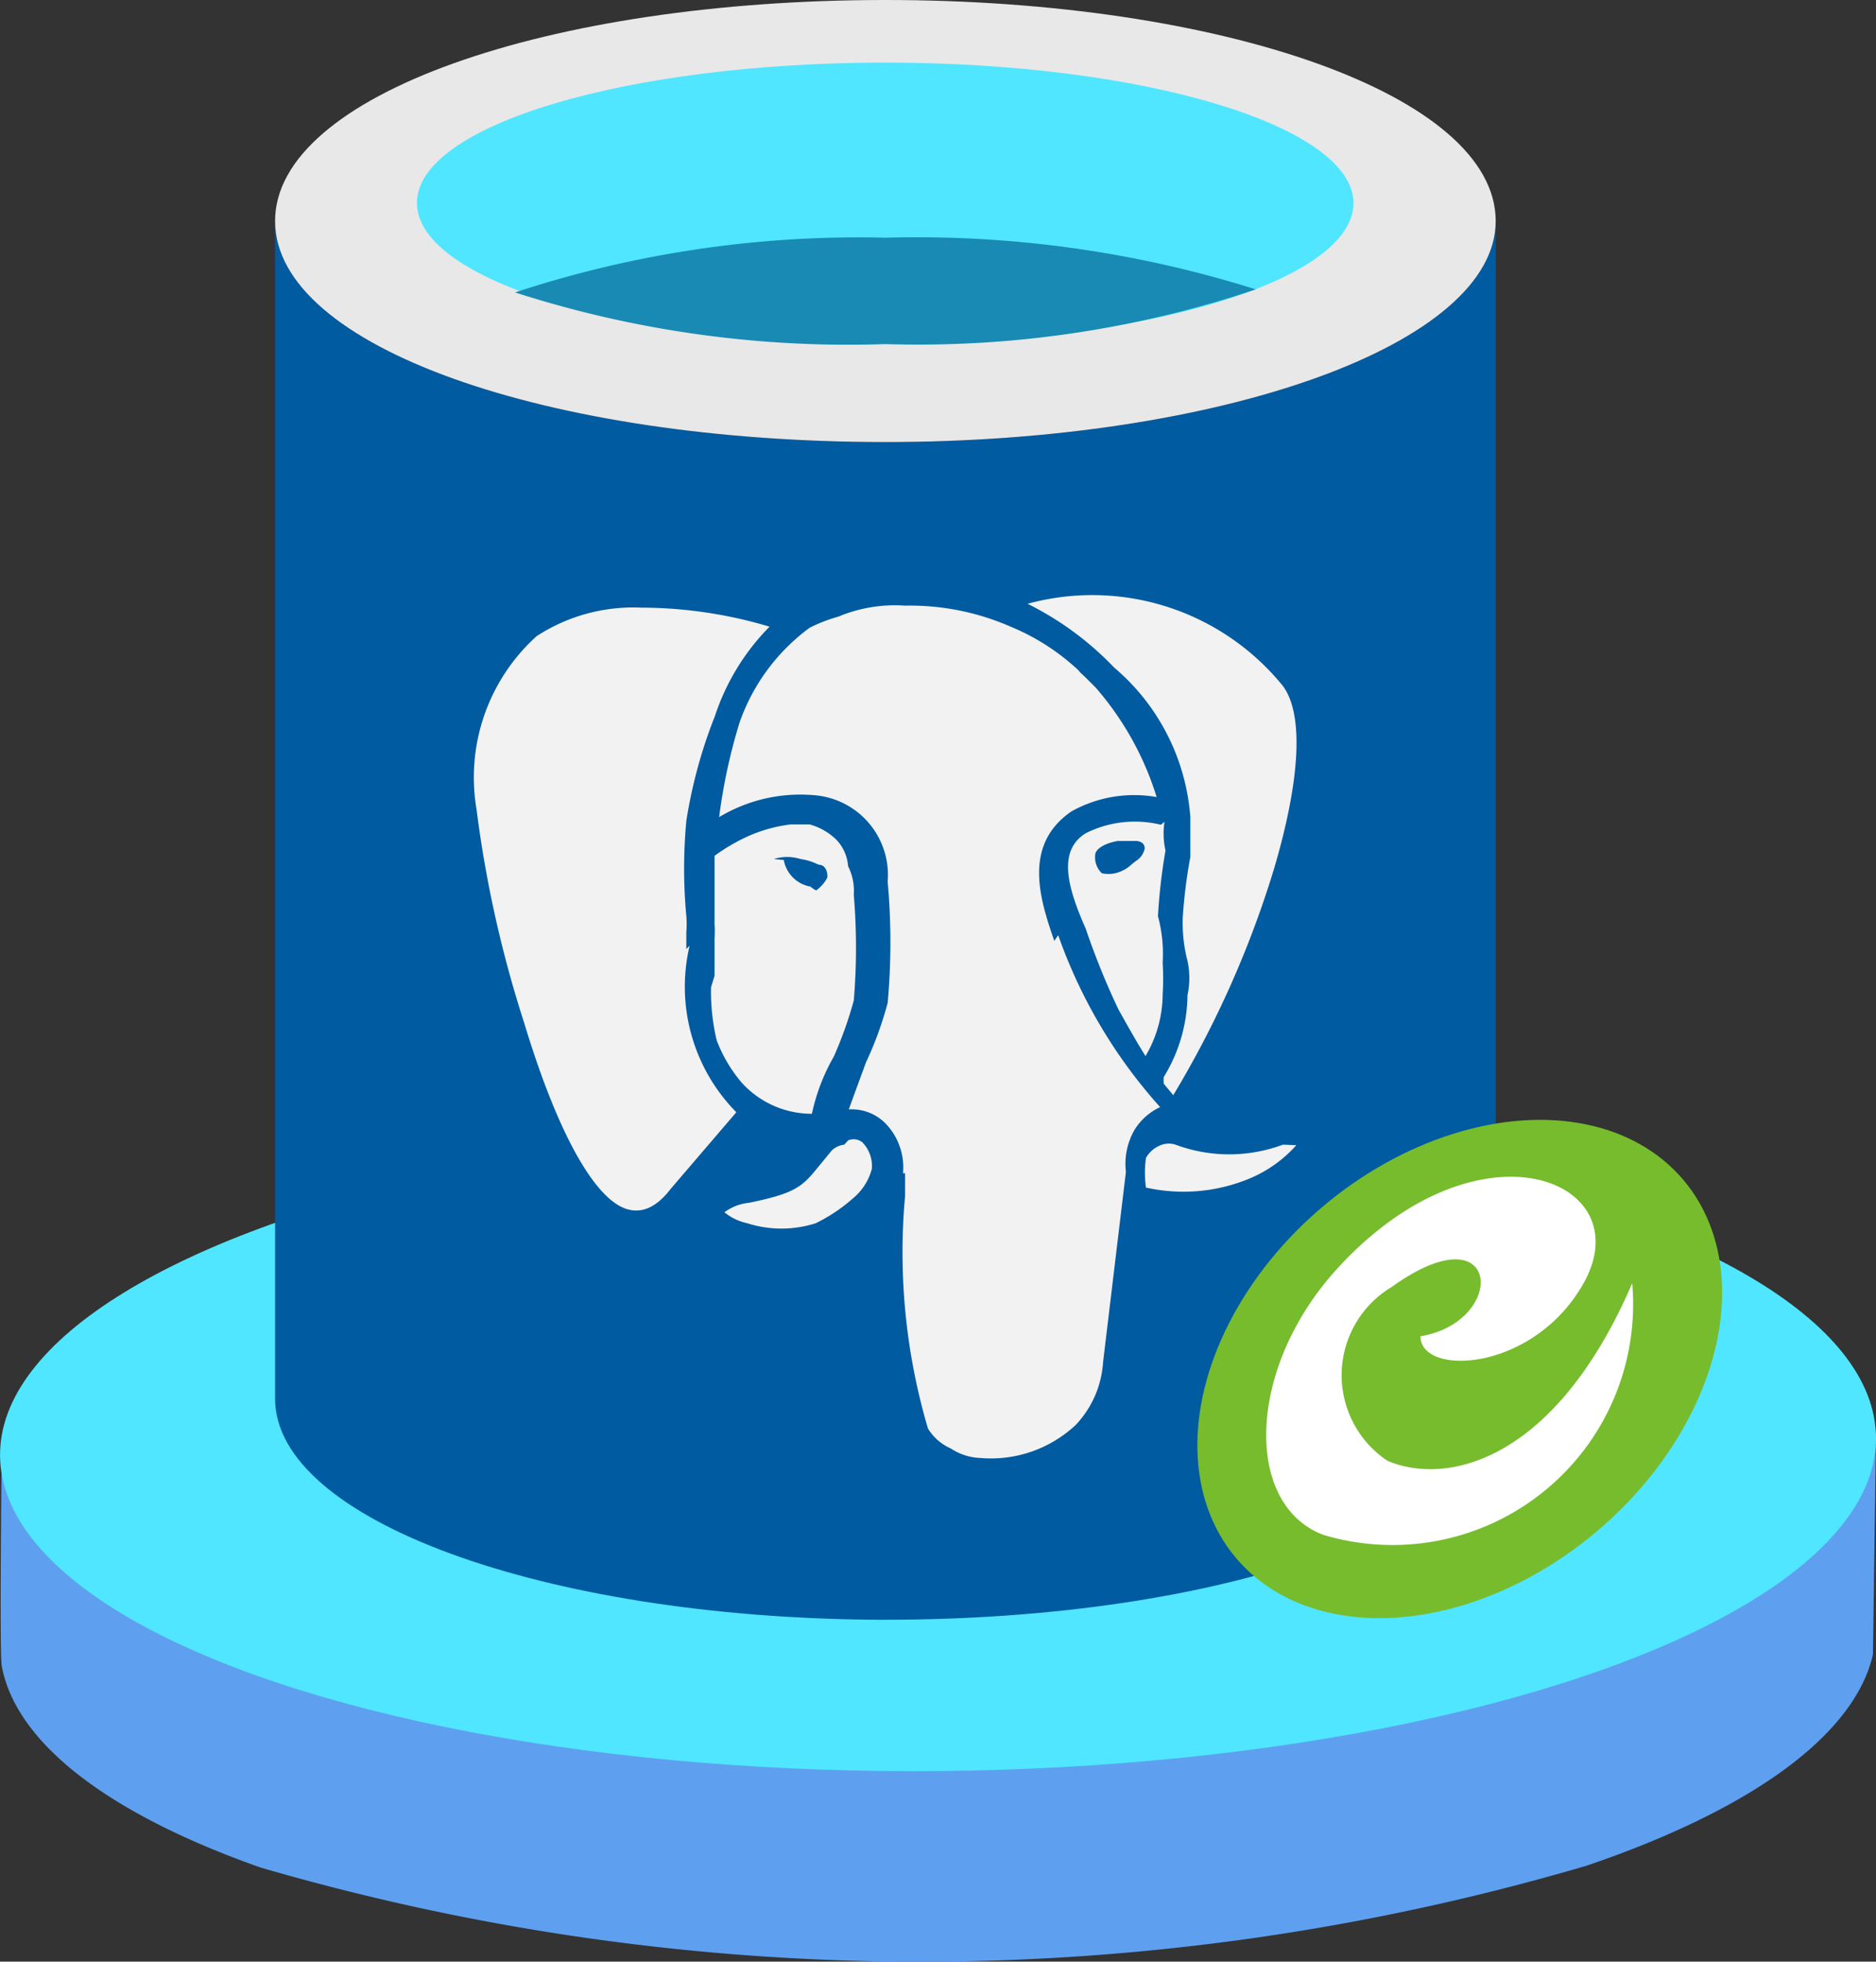
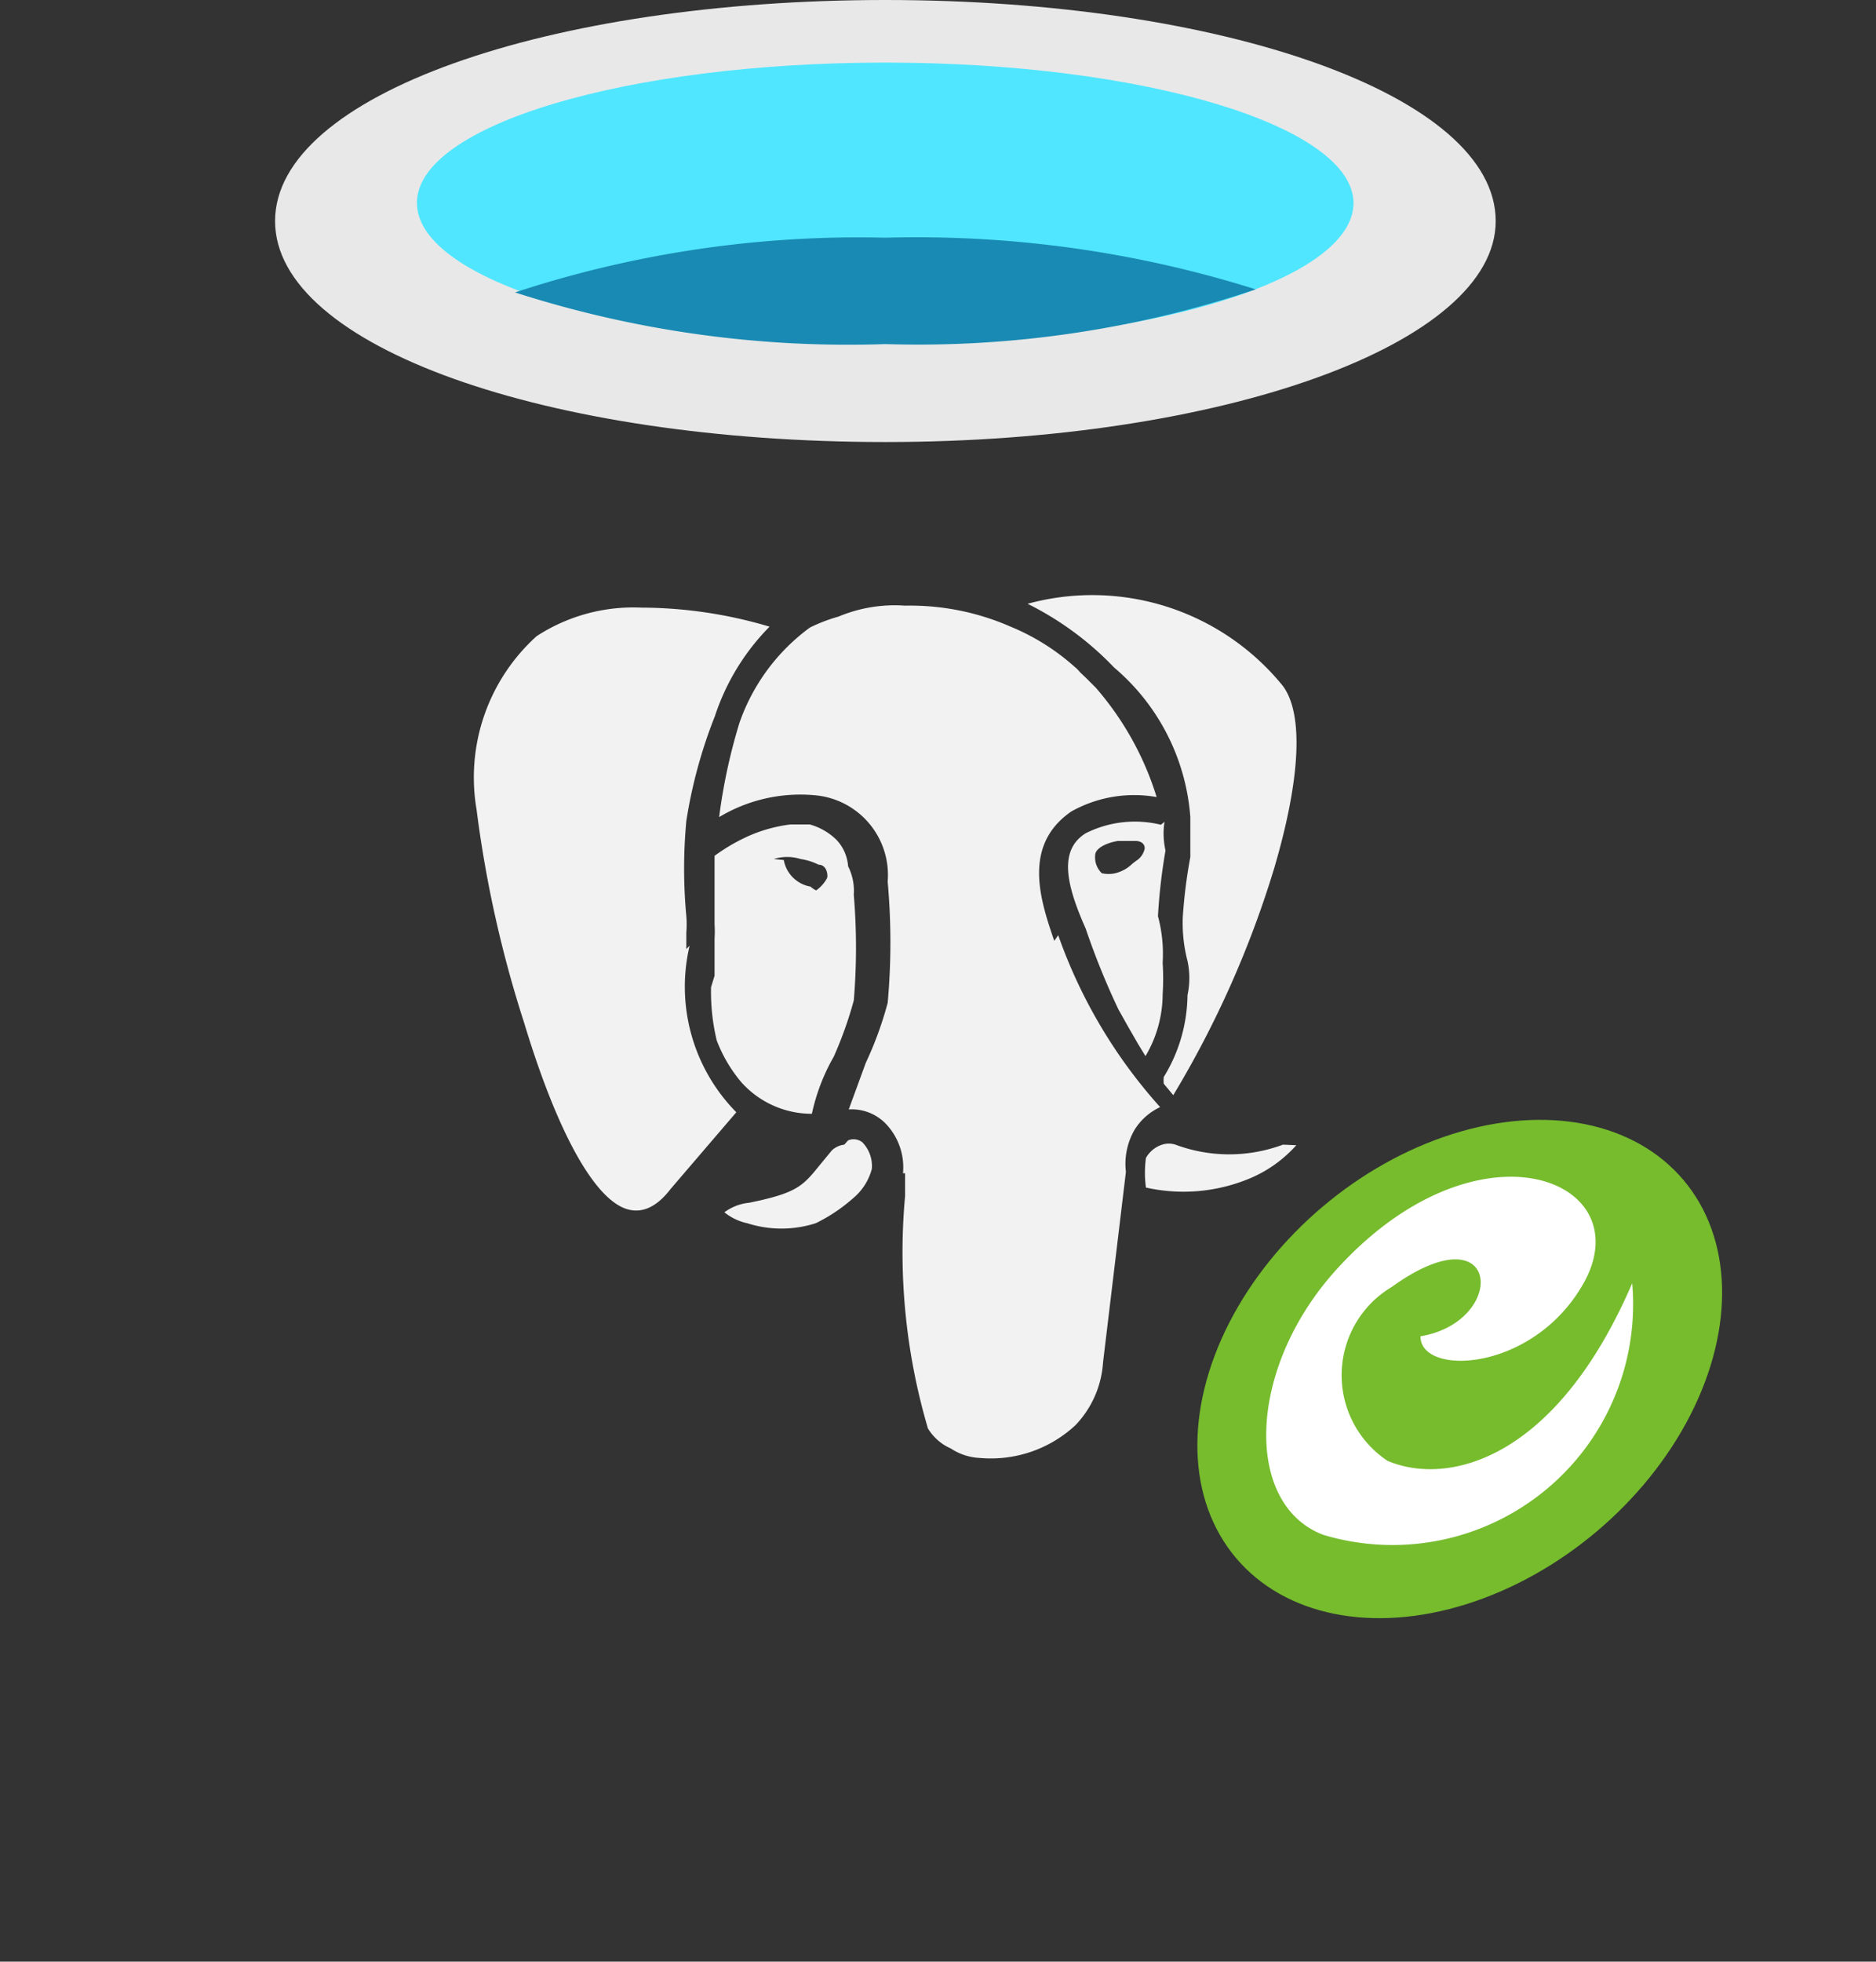
<svg xmlns="http://www.w3.org/2000/svg" width="17.152" height="17.924">
  <rect width="100%" height="100%" fill="#333333" stroke="none" />
  <defs>
    <linearGradient id="A" x1="2.515" y1="8.41" x2="13.675" y2="8.41" gradientUnits="userSpaceOnUse">
      <stop offset="0" stop-color="#005ba1" />
    </linearGradient>
  </defs>
-   <path d="M17.124 15.118c-.16.7-1.035 1.391-2.617 1.929a21.585 21.585 0 0 1-12.125.017C.925 16.55.139 15.894.016 15.222c-.022-.118 0-1.966 0-1.966l17.136-.16-.028 2.022z" fill="#5ea0ef" />
-   <ellipse cx="8.443" cy="13.303" rx="8.576" ry="2.965" transform="rotate(359.425)" fill="#50e6ff" />
-   <path d="M8.095 4.039c-3.082 0-5.58-.87-5.58-2.019v10.76c0 1.106 2.455 2 5.5 2.02h.08c3.082 0 5.58-.871 5.58-2.02V2.02c0 1.123-2.5 2.019-5.58 2.019z" fill="url(#A)" />
  <path d="M13.675 2.02c0 1.123-2.5 2.019-5.58 2.019s-5.58-.867-5.58-2.019S5.013 0 8.095 0s5.58.872 5.58 2.02" fill="#e8e8e8" />
  <path d="M12.375 1.854c0 .714-1.924 1.289-4.283 1.289s-4.28-.577-4.28-1.289S5.736.572 8.095.572s4.28.577 4.28 1.286" fill="#50e6ff" />
  <path d="M8.095 2.172a10.054 10.054 0 0 0-3.386.5 9.941 9.941 0 0 0 3.386.472 9.684 9.684 0 0 0 3.386-.5 10.328 10.328 0 0 0-3.386-.472z" fill="#198ab3" />
  <path d="M10.883 7.466v.365a4.627 4.627 0 0 0-.069.549 1.383 1.383 0 0 0 .043.4.735.735 0 0 1 0 .313 1.453 1.453 0 0 1-.217.748.311.311 0 0 0 0 .061l.087.105a9.189 9.189 0 0 0 .922-2.071h0c.244-.827.27-1.418.078-1.671a2.244 2.244 0 0 0-2.332-.748 2.839 2.839 0 0 1 .792.583 1.981 1.981 0 0 1 .696 1.366zm-.269.07a1 1 0 0 0-.688.078c-.252.157-.174.478 0 .87a6.893 6.893 0 0 0 .3.74l.078.139h0l.1.174.069.113a1.114 1.114 0 0 0 .157-.566 2.29 2.29 0 0 0 0-.287 1.325 1.325 0 0 0-.043-.426 5.247 5.247 0 0 1 .069-.6.694.694 0 0 1-.009-.262zm-.261.356a.335.335 0 0 1-.157.087h0a.279.279 0 0 1-.122 0 .2.2 0 0 1-.061-.165h0c0-.061.1-.113.209-.13h.165s.079 0 .079.069a.174.174 0 0 1-.079.113zm-4.078.78v-.153a.914.914 0 0 0 0-.148 4.682 4.682 0 0 1 0-.87 4.461 4.461 0 0 1 .261-.957 2.093 2.093 0 0 1 .5-.818 4.13 4.13 0 0 0-1.173-.174 1.62 1.62 0 0 0-.957.261 1.739 1.739 0 0 0-.549 1.583 10.727 10.727 0 0 0 .435 1.949c.3.992.636 1.6.931 1.7h0c.131.044.27 0 .409-.182l.6-.7a1.633 1.633 0 0 1-.427-1.522zm.226.348a1.9 1.9 0 0 0 .052.487 1.321 1.321 0 0 0 .226.383.865.865 0 0 0 .644.287 1.809 1.809 0 0 1 .2-.522 3.6 3.6 0 0 0 .183-.513 5.77 5.77 0 0 0 0-.966.5.5 0 0 0-.052-.261.39.39 0 0 0-.108-.243h0a.565.565 0 0 0-.243-.139h-.174a1.356 1.356 0 0 0-.418.121 1.731 1.731 0 0 0-.278.166v.626h0a.955.955 0 0 1 0 .131v.339h0zm.574-1.171h0a.406.406 0 0 1 .244 0 .538.538 0 0 1 .165.052c.078 0 .087.1.078.122h0a.331.331 0 0 1-.1.113.226.226 0 0 1-.052-.035h0a.3.3 0 0 1-.244-.243zm.644 2.61a.2.2 0 0 0-.113.052l-.122.148c-.148.183-.209.244-.635.331a.452.452 0 0 0-.226.087.5.5 0 0 0 .209.1 1.029 1.029 0 0 0 .626 0 1.518 1.518 0 0 0 .339-.226.523.523 0 0 0 .174-.27.311.311 0 0 0-.087-.244.13.13 0 0 0-.13-.017zm4.011 0a1.409 1.409 0 0 1-.983 0 .2.2 0 0 0-.122 0 .263.263 0 0 0-.148.122 1.017 1.017 0 0 0 0 .27 1.573 1.573 0 0 0 .958-.087 1.182 1.182 0 0 0 .417-.3zM9.639 8.597c-.122-.357-.3-.87.157-1.183a1.178 1.178 0 0 1 .779-.131 2.763 2.763 0 0 0-.557-1l-.087-.087-.056-.053h0a.32.32 0 0 0-.052-.052h0a2.044 2.044 0 0 0-.583-.365 2.291 2.291 0 0 0-.965-.192 1.335 1.335 0 0 0-.609.1 1.512 1.512 0 0 0-.261.1 1.821 1.821 0 0 0-.644.87 5.156 5.156 0 0 0-.186.862 1.443 1.443 0 0 1 .87-.2.731.731 0 0 1 .671.787v.005a6.179 6.179 0 0 1 0 1.105 3.269 3.269 0 0 1-.2.548l-.156.426a.435.435 0 0 1 .33.122.577.577 0 0 1 .166.461h.019v.209a5.682 5.682 0 0 0 .209 2.123.459.459 0 0 0 .209.183.527.527 0 0 0 .269.087 1.135 1.135 0 0 0 .871-.3.914.914 0 0 0 .252-.574l.209-1.74h0a.624.624 0 0 1 .078-.383.547.547 0 0 1 .235-.209 4.663 4.663 0 0 1-.932-1.571z" fill="#f2f2f2" />
  <ellipse cx="2.134" cy="18.167" rx="2.677" ry="1.942" transform="rotate(319.845)" fill="#76bc2d" />
  <path d="M12.686 13.348a.939.939 0 0 1 .039-1.589c1-.719 1.065.317.262.451 0 .372 1.047.328 1.5-.5.506-.937-.98-1.53-2.269-.109-.824.909-.844 2.153-.117 2.424a2.2 2.2 0 0 0 2.822-2.3c-.698 1.62-1.687 1.856-2.237 1.623z" fill="#fff" />
</svg>